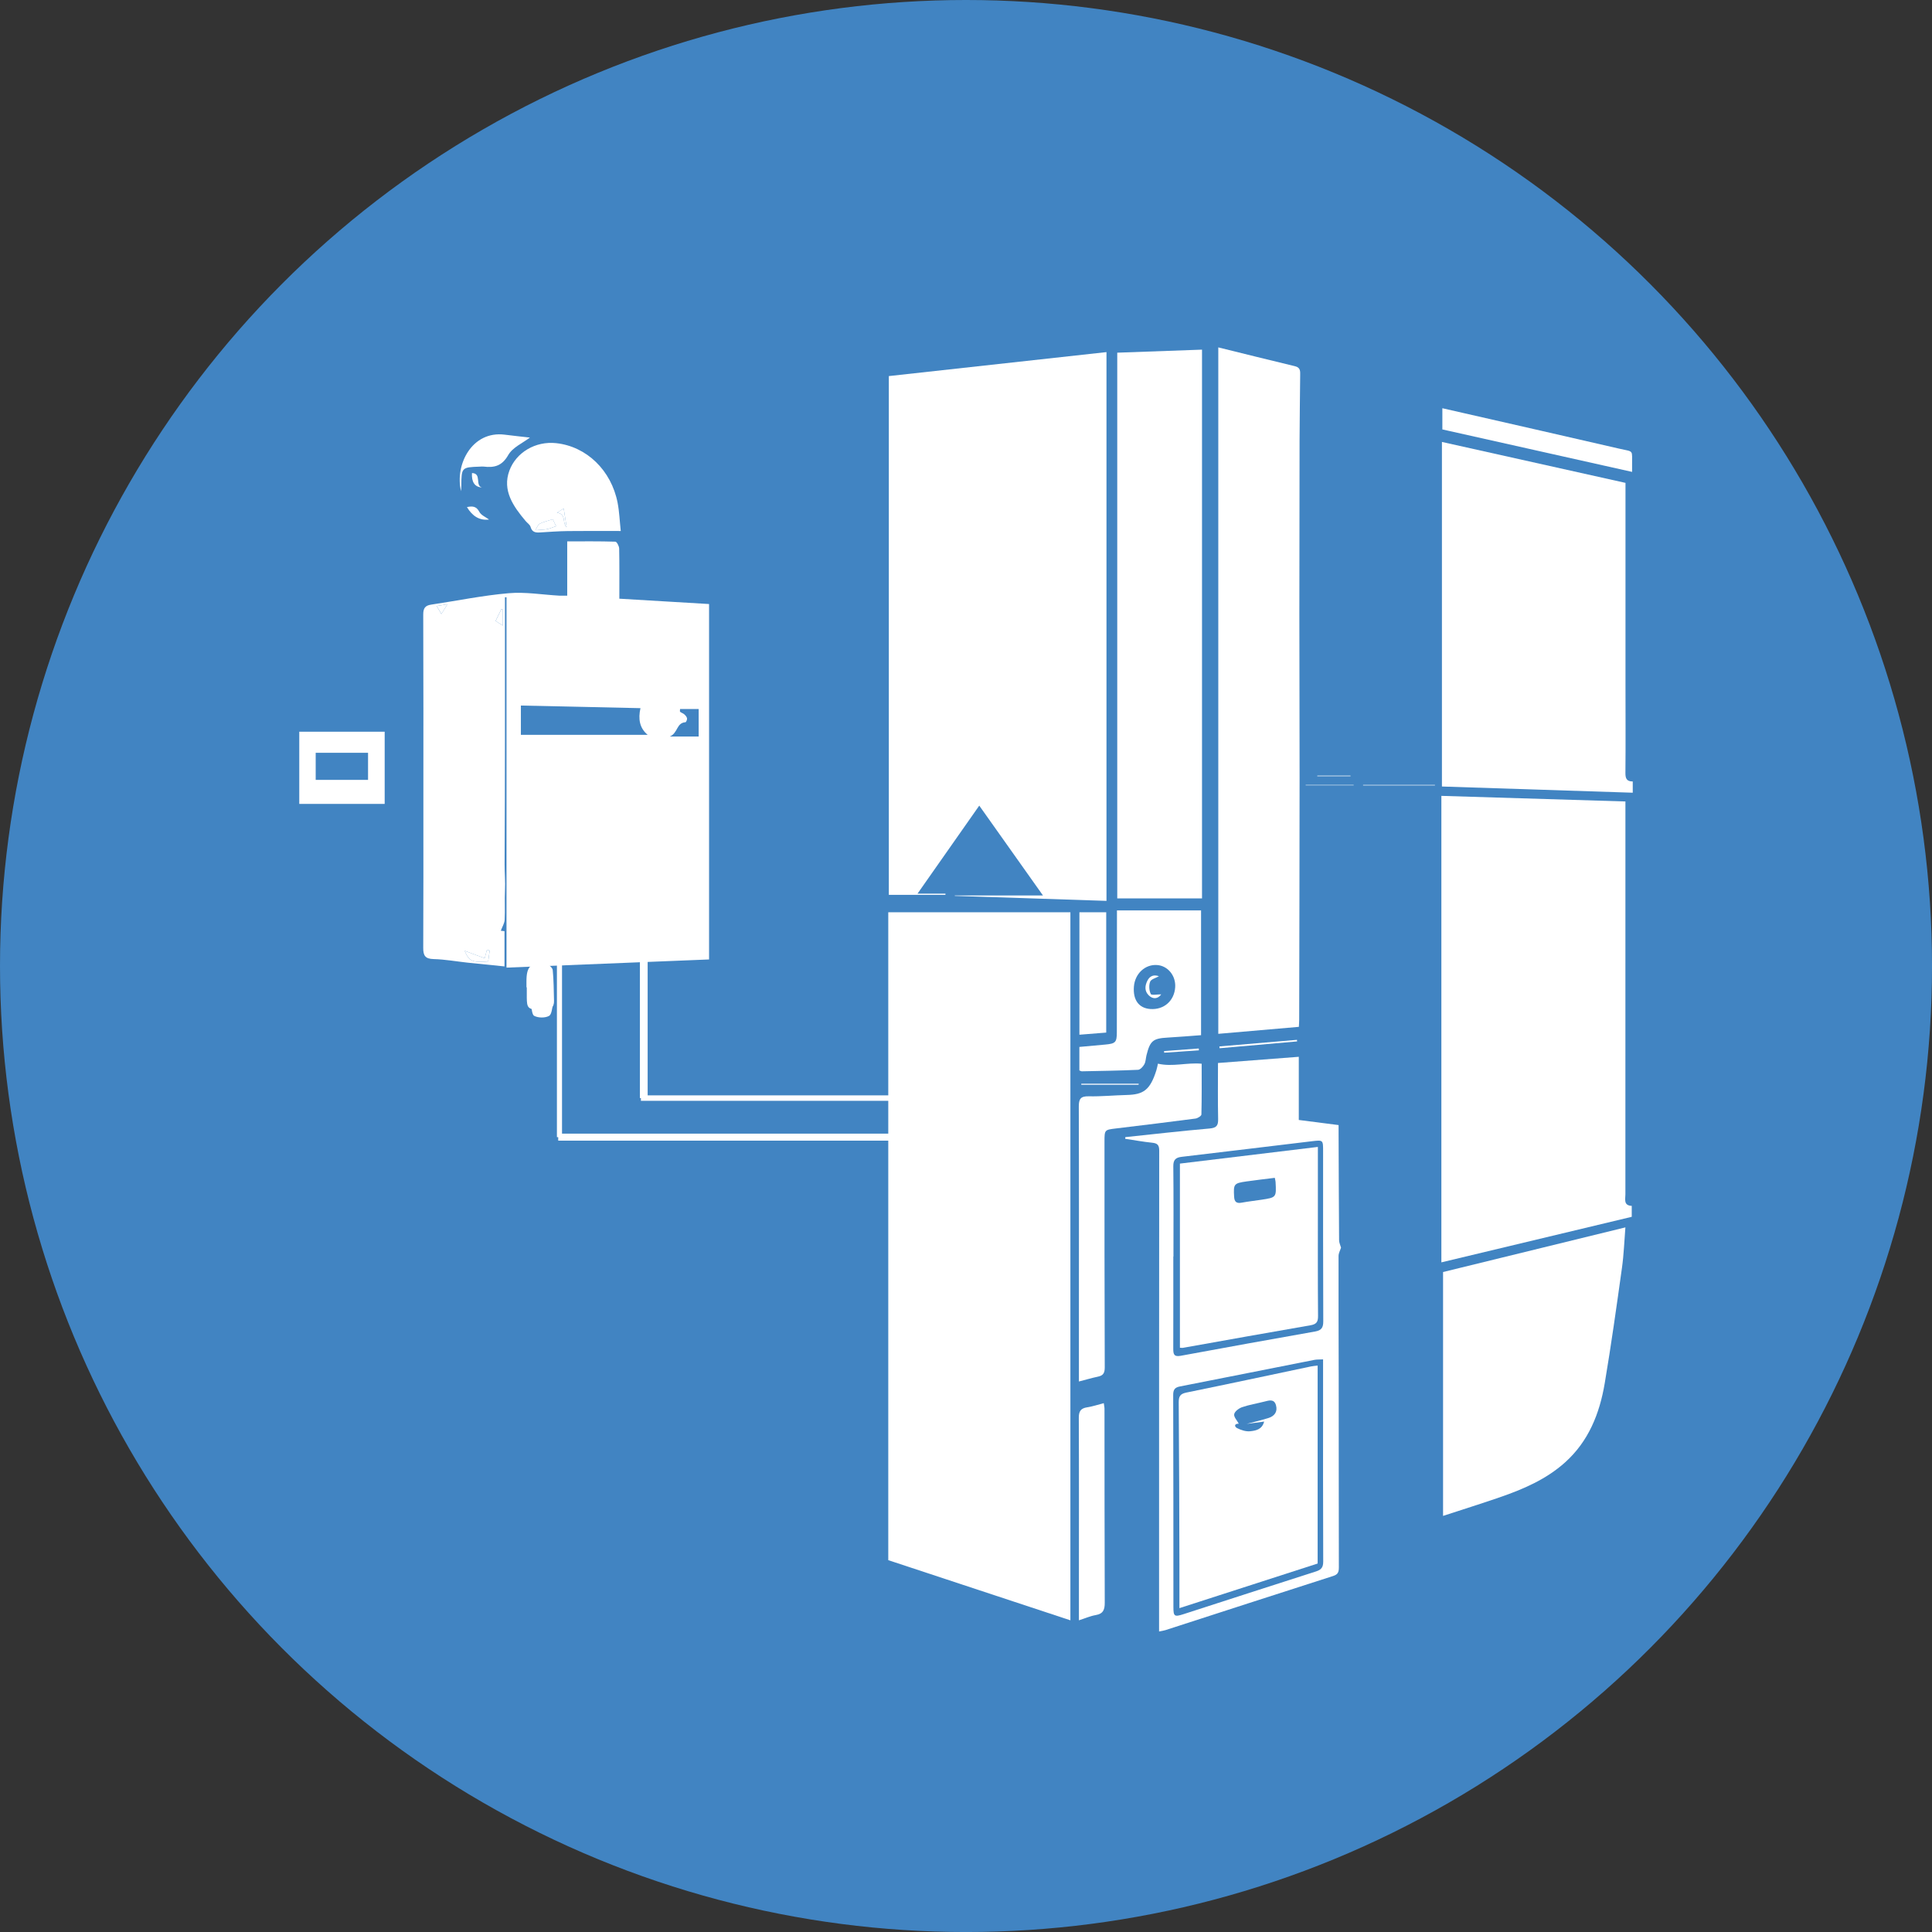
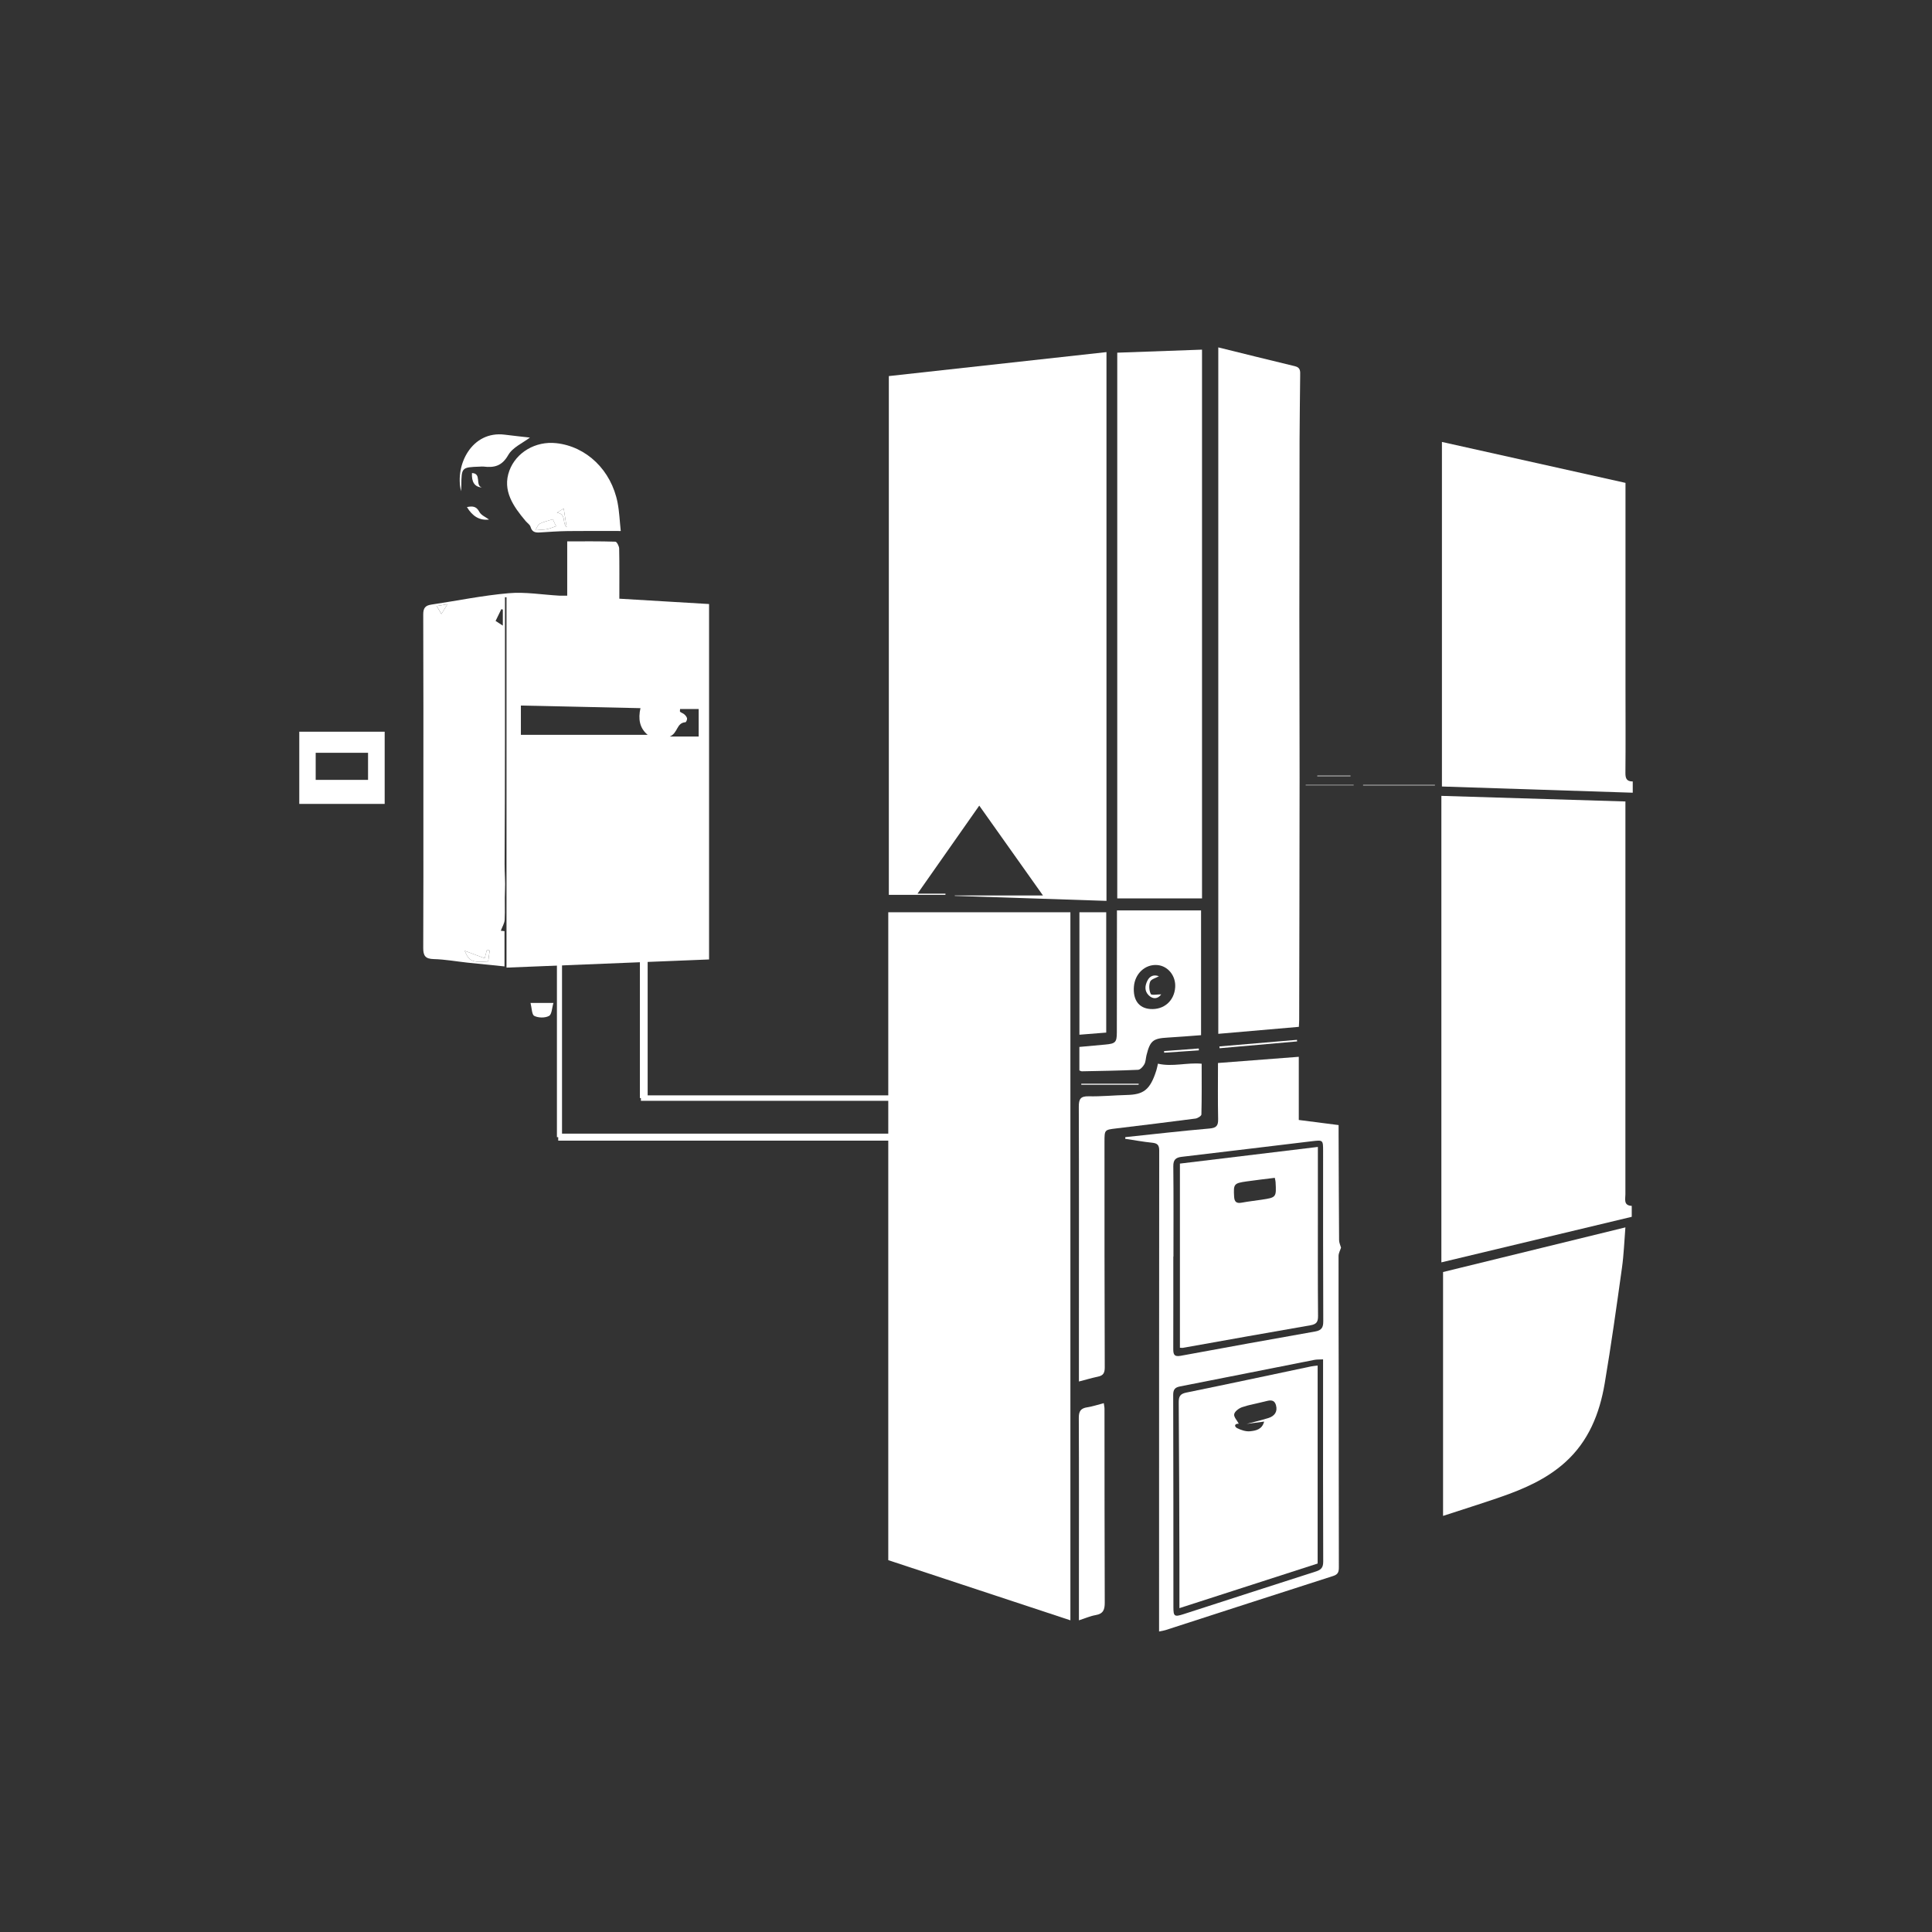
<svg xmlns="http://www.w3.org/2000/svg" id="Layer_2" data-name="Layer 2" viewBox="0 0 825.09 825.09">
  <rect x="0" y="0" width="825.09" height="825.09" fill="#333333" stroke="none" />
  <defs>
    <style>      .cls-1 {        fill: #fff;      }      .cls-2 {        fill: #4184c2;      }    </style>
  </defs>
  <g id="Layer_1-2" data-name="Layer 1">
-     <circle class="cls-2" cx="412.55" cy="412.55" r="412.55" />
    <g>
      <path class="cls-1" d="m418.21,344.05c-8.82,12.57-17.38,24.77-26.38,37.61h11.95c0,.17-.01.34-.02.51h-24.17v-221.56c30.64-3.38,61.63-6.79,92.95-10.24v234.36c-21.54-.71-43.16-1.42-64.79-2.13,0-.06,0-.11,0-.17h37.67c-9.01-12.71-17.99-25.38-27.22-38.39Z" />
      <path class="cls-1" d="m302.82,409.75c-28.93,1.17-57.57,2.32-86.51,3.49v-158.17c-.22,0-.44,0-.66-.01,0,2.55,0,5.1,0,7.66-.01,35.4.06,70.79-.15,106.19-.02,3.81.36,7.59.16,11.41-.21,4.16.09,8.35-.14,12.51-.08,1.51-1.02,2.97-1.65,4.66.02,0,.77.08,1.59.17v15.06c-5.41-.55-10.62-1.06-15.81-1.61-4.82-.52-9.62-1.4-14.44-1.52-3.58-.09-4.48-1.44-4.46-4.78.11-20.52.05-41.03.06-61.55,0-26.94.05-53.88-.06-80.82-.01-2.72.85-3.85,3.41-4.23,11.02-1.64,21.98-3.91,33.06-4.87,7.11-.62,14.38.64,21.57,1.04,1.01.06,2.02,0,3.45,0v-23.18c7.13,0,13.86-.08,20.58.13.59.02,1.59,1.91,1.61,2.95.14,6.98.07,13.97.07,21.4,12.76.76,25.41,1.51,38.32,2.28v151.81Zm-80.37-95.93h54.15c-3.48-2.87-4.11-6.8-3.08-11.39-17.16-.38-33.98-.75-51.07-1.12v12.52Zm75.93.72v-11.74h-7.95c0,.55-.14,1.06.02,1.19.56.43,1.31.64,1.83,1.11.5.45,1.03,1.08,1.14,1.7.09.52-.4,1.62-.68,1.64-3.91.25-3.15,4.59-6.69,6.1h12.32Zm-89.26,91.38c-.39-.09-.79-.18-1.18-.26-.35,1.34-.71,2.68-.94,3.58-2.76-1.03-5.55-2.06-8.55-3.18,1.89,4.49,3.22,5.06,10.03,4.53.21-1.54.43-3.1.65-4.67Zm5.62-145.61c-.21-.05-.43-.11-.64-.16-.77,1.57-1.53,3.14-2.45,5.03.86.56,1.9,1.23,3.09,2v-6.87Zm-28.25-1.48c.77,1.3,1.38,2.33,2.01,3.39.95-1.53,1.76-2.83,2.59-4.17-1.3.22-2.82.48-4.6.78Z" />
      <path class="cls-1" d="m615.56,539.11v-199.22c26.5.8,52.38,1.59,78.6,2.39,0,3.41,0,6.64,0,9.86-.01,52.65-.03,105.3-.01,157.95,0,2.07-.87,4.73,2.71,4.9v4.67c-27.14,6.49-54.22,12.97-81.3,19.45Z" />
      <path class="cls-1" d="m697.29,333.75v4.79c-27.39-.89-54.59-1.78-81.49-2.65v-147.15c26.44,5.9,52.34,11.67,78.39,17.48,0,28.76,0,57.38,0,85.99,0,12.63.09,25.25-.03,37.88-.02,2.34.51,3.65,3.13,3.65Z" />
      <path class="cls-1" d="m520.29,148.36c10.96,2.7,21.86,5.43,32.8,8.05,2.36.57,2.19,2.24,2.17,3.91-.07,9.24-.24,18.47-.26,27.71-.06,24.68-.09,49.36-.09,74.04,0,23.32.11,46.65.1,69.97-.02,34.48-.1,68.95-.17,103.43,0,.88-.08,1.77-.14,3.06-11.38.99-22.67,1.96-34.41,2.98V148.36Z" />
      <path class="cls-1" d="m513.34,149.32v234.35h-36.2v-233.05c12.01-.43,23.9-.86,36.2-1.3Z" />
      <path class="cls-1" d="m616.27,543.24c25.95-6.36,51.65-12.65,77.88-19.07-.48,5.92-.67,11.61-1.46,17.22-2.3,16.48-4.6,32.98-7.37,49.38-2.18,12.89-6.87,24.75-16.95,33.78-8.06,7.23-17.77,11.4-27.81,14.87-7.87,2.72-15.82,5.2-24.28,7.97v-104.15Z" />
      <path class="cls-1" d="m480.59,485.63c11.97-1.26,23.94-2.64,35.93-3.68,2.98-.26,3.76-1.19,3.7-4.05-.17-7.87-.06-15.74-.06-23.93,11.54-.89,22.82-1.75,34.51-2.65v26.98c5.75.74,11.18,1.43,17,2.18,0,1.4,0,2.61,0,3.81.06,15.1.09,30.2.21,45.31,0,1.12.56,2.24.83,3.23-.33,1.06-1.06,2.32-1.06,3.58-.04,16.8.04,33.59.06,50.39.03,27.5.01,55.01.07,82.51,0,1.9-.27,3.04-2.38,3.72-23.91,7.65-47.79,15.42-71.68,23.14-.73.24-1.51.33-2.72.58,0-4.01,0-7.81,0-11.6,0-64.59,0-129.18.06-193.77,0-2.31-.72-3.13-2.98-3.36-3.87-.39-7.7-1.11-11.55-1.68.02-.23.04-.47.06-.7Zm84.45,94.91c-1.61.09-2.73.01-3.8.23-19.1,3.77-38.2,7.59-57.31,11.33-2.15.42-2.9,1.32-2.9,3.6.09,30.19.08,60.38.09,90.58,0,4.02.39,4.34,4.3,3.08,18.85-6.08,37.69-12.22,56.56-18.24,2.29-.73,3.13-1.74,3.12-4.25-.11-24.33-.06-48.67-.06-73,0-4.26,0-8.53,0-13.32Zm-63.89-43.9h-.07c0,13.08.02,26.15-.02,39.23,0,2.21.13,3.7,3.12,3.15,19.17-3.55,38.35-7,57.54-10.4,2.64-.47,3.41-1.67,3.4-4.31-.1-24.24-.07-48.47-.07-72.71,0-4.74-.01-4.79-4.69-4.23-18.57,2.22-37.13,4.49-55.7,6.67-2.58.3-3.61,1.27-3.58,4.04.14,12.85.06,25.7.06,38.55Z" />
      <path class="cls-1" d="m494.5,454.26c6.35,1.46,12.38-.58,18.69.02,0,7.33.07,14.5-.11,21.68-.02.62-1.59,1.62-2.54,1.74-11.28,1.48-22.57,2.85-33.86,4.21-4.97.6-4.99.55-4.99,5.71,0,32.11-.01,64.22.11,96.34,0,2.38-.62,3.48-2.88,3.95-2.62.55-5.19,1.32-8.15,2.08,0-9.38,0-18.38,0-27.37,0-29.97.06-59.94-.05-89.92-.01-3.28.66-4.59,4.22-4.51,5.39.12,10.8-.43,16.2-.56,7.1-.18,10.01-1.97,12.71-10.56.34-1.07.51-2.18.66-2.81Z" />
      <path class="cls-1" d="m477.01,388.81h35.92v53.28c-4.73.35-9.52.76-14.31,1.03-6.19.35-7.44,1.33-8.98,7.48-.33,1.31-.31,2.78-.93,3.91-.55,1.01-1.74,2.33-2.7,2.37-7.99.37-15.99.47-23.99.64-.31,0-.62-.21-1.06-.37v-10.04c3.81-.35,7.48-.69,11.15-1.02,4.25-.39,4.84-.97,4.85-5.16.03-15.78.04-31.56.05-47.35,0-1.33,0-2.66,0-4.78Zm14.24,42.1c5.79.42,10.24-3.46,10.63-9.28.33-4.89-3.08-9.12-7.63-9.49-5.16-.43-9.57,3.64-10,9.22-.44,5.7,2.12,9.2,7,9.55Z" />
      <path class="cls-1" d="m265.09,226.77c-7.78,0-15.19-.07-22.59.03-4.04.05-8.08.36-12.11.6-1.88.11-3.22-.26-3.81-2.39-.26-.95-1.39-1.64-2.09-2.48-5.21-6.18-10.11-13.05-6.94-21.57,2.86-7.69,11.07-12.67,20-11.7,12.95,1.41,23.53,11.59,26.21,25.48.74,3.82.88,7.76,1.34,12.02Zm-36.46-.33c2.29-.2,3.68-.19,5.02-.46,1.31-.27,2.55-.83,3.82-1.27-.56-1.18-1.12-2.35-1.41-2.97-2.34.78-4.1,1.16-5.63,1.97-.74.39-1.06,1.56-1.8,2.74Zm9.21-7.51c4.25.65,2.08,4.42,4.16,6.23-.4-2.54-.8-5.07-1.26-7.97-1.11.67-1.85,1.11-2.9,1.74Z" />
      <path class="cls-1" d="m460.77,691.98c0-5.99,0-11.59,0-17.19,0-23.09.06-46.18-.05-69.27-.01-2.83.83-4.09,3.59-4.51,2.31-.35,4.56-1.12,7.08-1.77.12.95.3,1.68.3,2.41.03,27.59,0,55.19.11,82.78.01,3.02-.65,4.77-3.88,5.32-2.29.39-4.47,1.37-7.14,2.23Z" />
      <path class="cls-1" d="m127.81,312.49h36.47v30.83h-36.47v-30.83Zm29.37,20.57v-11.57h-22.36v11.57h22.36Z" />
-       <path class="cls-1" d="m615.98,183.39v-9.05c3.18.72,6.09,1.38,9,2.05,22.17,5.06,44.35,10.09,66.5,15.21,6.51,1.5,5.43.22,5.53,7.18.01.88,0,1.77,0,2.75-27.14-6.07-54.02-12.09-81.04-18.14Z" />
      <path class="cls-1" d="m472.43,440.98c-3.91.31-7.56.6-11.45.91v-52.29h11.45v51.38Z" />
      <path class="cls-1" d="m196.88,209.74c-2.7-11.24,4.65-25.91,18.72-24.1,3.78.49,7.57.87,10.71,1.23-2.96,2.28-7.37,4.16-9.26,7.47-2.69,4.73-6.01,5.47-10.55,4.92-.55-.07-1.12.01-1.68.03-7.65.26-7.74.35-7.8,8.13,0,.52-.06,1.05-.13,2.32Z" />
-       <path class="cls-1" d="m224.83,421.65c0-.79,0-1.58,0-2.36-.03-6.69,1.79-8.46,8.42-7.62,1.07.14,2.7,1.62,2.8,2.61.44,4.35.42,8.74.55,13.12.08,2.7-1.43,3.87-3.94,4-.9.04-1.8-.01-2.7-.08-4.44-.34-4.95-.89-4.99-5.27-.01-1.47,0-2.93,0-4.4-.04,0-.08,0-.12,0Z" />
      <path class="cls-1" d="m226.57,428.33h9.78c-.63,2.08-.67,4.87-1.88,5.53-1.67.92-4.55.88-6.29,0-1.09-.55-1.05-3.37-1.61-5.54Z" />
      <path class="cls-1" d="m520.77,446.89c11.04-.94,22.08-1.87,33.12-2.81.02.22.04.44.06.67-11.04.97-22.07,1.95-33.11,2.92-.02-.26-.05-.52-.07-.78Z" />
      <path class="cls-1" d="m199.41,216.56c2.68-.58,4.12-.18,5.31,2.05.77,1.45,2.78,2.25,4.14,3.27-4.1.49-7.1-1.43-9.45-5.32Z" />
      <path class="cls-1" d="m612.81,335.43h-30.69c0-.08,0-.15,0-.23h30.69v.23Z" />
      <path class="cls-1" d="m486.25,463.26h-24.46c0-.15-.01-.3-.02-.45h24.53c-.02.15-.04.3-.06.45Z" />
      <path class="cls-1" d="m205.79,208.19c-3.09-.22-4.45-2.35-4.23-6.17,4.3.15,1.21,5.29,4.23,6.17Z" />
      <path class="cls-1" d="m578.1,335.39h-20.48v-.18h20.48c0,.06,0,.12,0,.18Z" />
      <path class="cls-1" d="m497.13,448.88c4.94-.37,9.88-.74,14.82-1.11.02.27.04.53.06.8-4.94.33-9.88.67-14.83,1-.02-.23-.03-.46-.05-.7Z" />
      <path class="cls-1" d="m562.59,331.25h14.17c0,.08,0,.15,0,.23h-14.22c.02-.08.03-.15.05-.23Z" />
      <path class="cls-1" d="m209.12,405.92c-.22,1.56-.43,3.13-.65,4.67-6.81.53-8.13-.04-10.03-4.53,3,1.12,5.79,2.15,8.55,3.18.24-.9.59-2.24.94-3.58.39.09.79.18,1.18.26Z" />
-       <path class="cls-1" d="m214.75,260.31v6.87c-1.19-.77-2.23-1.45-3.09-2,.92-1.89,1.69-3.46,2.45-5.03.21.05.43.11.64.16Z" />
      <path class="cls-1" d="m186.5,258.82c1.78-.3,3.3-.56,4.6-.78-.83,1.34-1.64,2.64-2.59,4.17-.63-1.07-1.24-2.1-2.01-3.39Z" />
      <path class="cls-1" d="m228.63,226.44c.73-1.17,1.06-2.35,1.8-2.74,1.54-.8,3.29-1.19,5.63-1.97.29.62.85,1.79,1.41,2.97-1.27.44-2.52,1-3.82,1.27-1.34.28-2.73.27-5.02.46Z" />
      <path class="cls-1" d="m237.84,218.92c1.05-.63,1.79-1.07,2.9-1.74.46,2.9.86,5.43,1.26,7.97-2.08-1.81.09-5.58-4.16-6.23Z" />
      <path class="cls-1" d="m562.72,583.19v84.54c-19.42,6.27-38.96,12.58-59.03,19.05,0-6.4.02-12.65,0-18.89-.07-22.98-.11-45.97-.3-68.95-.02-2.63.63-3.69,3.3-4.23,17.76-3.62,35.48-7.43,53.22-11.16.86-.18,1.75-.23,2.81-.37Zm-30.46,24.95c3.15-.84,6.32-1.58,9.43-2.55,2.58-.8,4-2.66,3.25-5.42-.77-2.84-2.93-2.12-4.97-1.6-3.16.81-6.42,1.33-9.49,2.38-1.38.47-3.15,1.78-3.4,2.99-.24,1.17,1.23,2.7,1.96,4.07-2.14-.02-1.82,1.35-.68,1.91,1.67.83,3.73,1.51,5.52,1.32,2.34-.25,5.1-.69,5.99-4.13-2.75.37-5.18.69-7.6,1.01Z" />
      <path class="cls-1" d="m562.82,489.81c0,9.03,0,17.46,0,25.9,0,15.43-.05,30.87.07,46.3.02,2.49-.65,3.52-3.19,3.96-18.19,3.13-36.36,6.42-54.54,9.65-.31.05-.64-.02-1.26-.05v-78.64c19.47-2.35,38.98-4.71,58.93-7.12Zm-18.4,13.2c-4.23.53-8.14.97-12.03,1.53-5.48.78-5.65,1.12-5.34,6.56.13,2.29,1.12,2.91,3.27,2.51,2.76-.51,5.56-.82,8.35-1.24,6.42-.96,6.45-1.01,6.08-7.6-.02-.43-.15-.85-.33-1.76Z" />
      <path class="cls-1" d="m494.93,416.93c-1.31.75-3.33,1.23-3.75,2.32-.6,1.55-.44,3.76.28,5.26.3.62,2.9.13,4.46.15-1.42,2-3.58,2.18-5.35.4-1.86-1.87-1.62-4.05-.6-6.16,1-2.08,2.72-2.81,4.97-1.98Z" />
      <polygon class="cls-1" points="457.13 691.98 379.35 666.29 379.35 389.6 457.13 389.6 457.13 691.98" />
      <rect class="cls-1" x="273.28" y="408.2" width="3.31" height="60.75" />
      <rect class="cls-1" x="273.71" y="467.79" width="111.44" height="2.33" />
      <rect class="cls-1" x="237.84" y="407.62" width="2.18" height="78.02" />
      <rect class="cls-1" x="238.4" y="484.14" width="146.75" height="2.99" />
    </g>
  </g>
</svg>